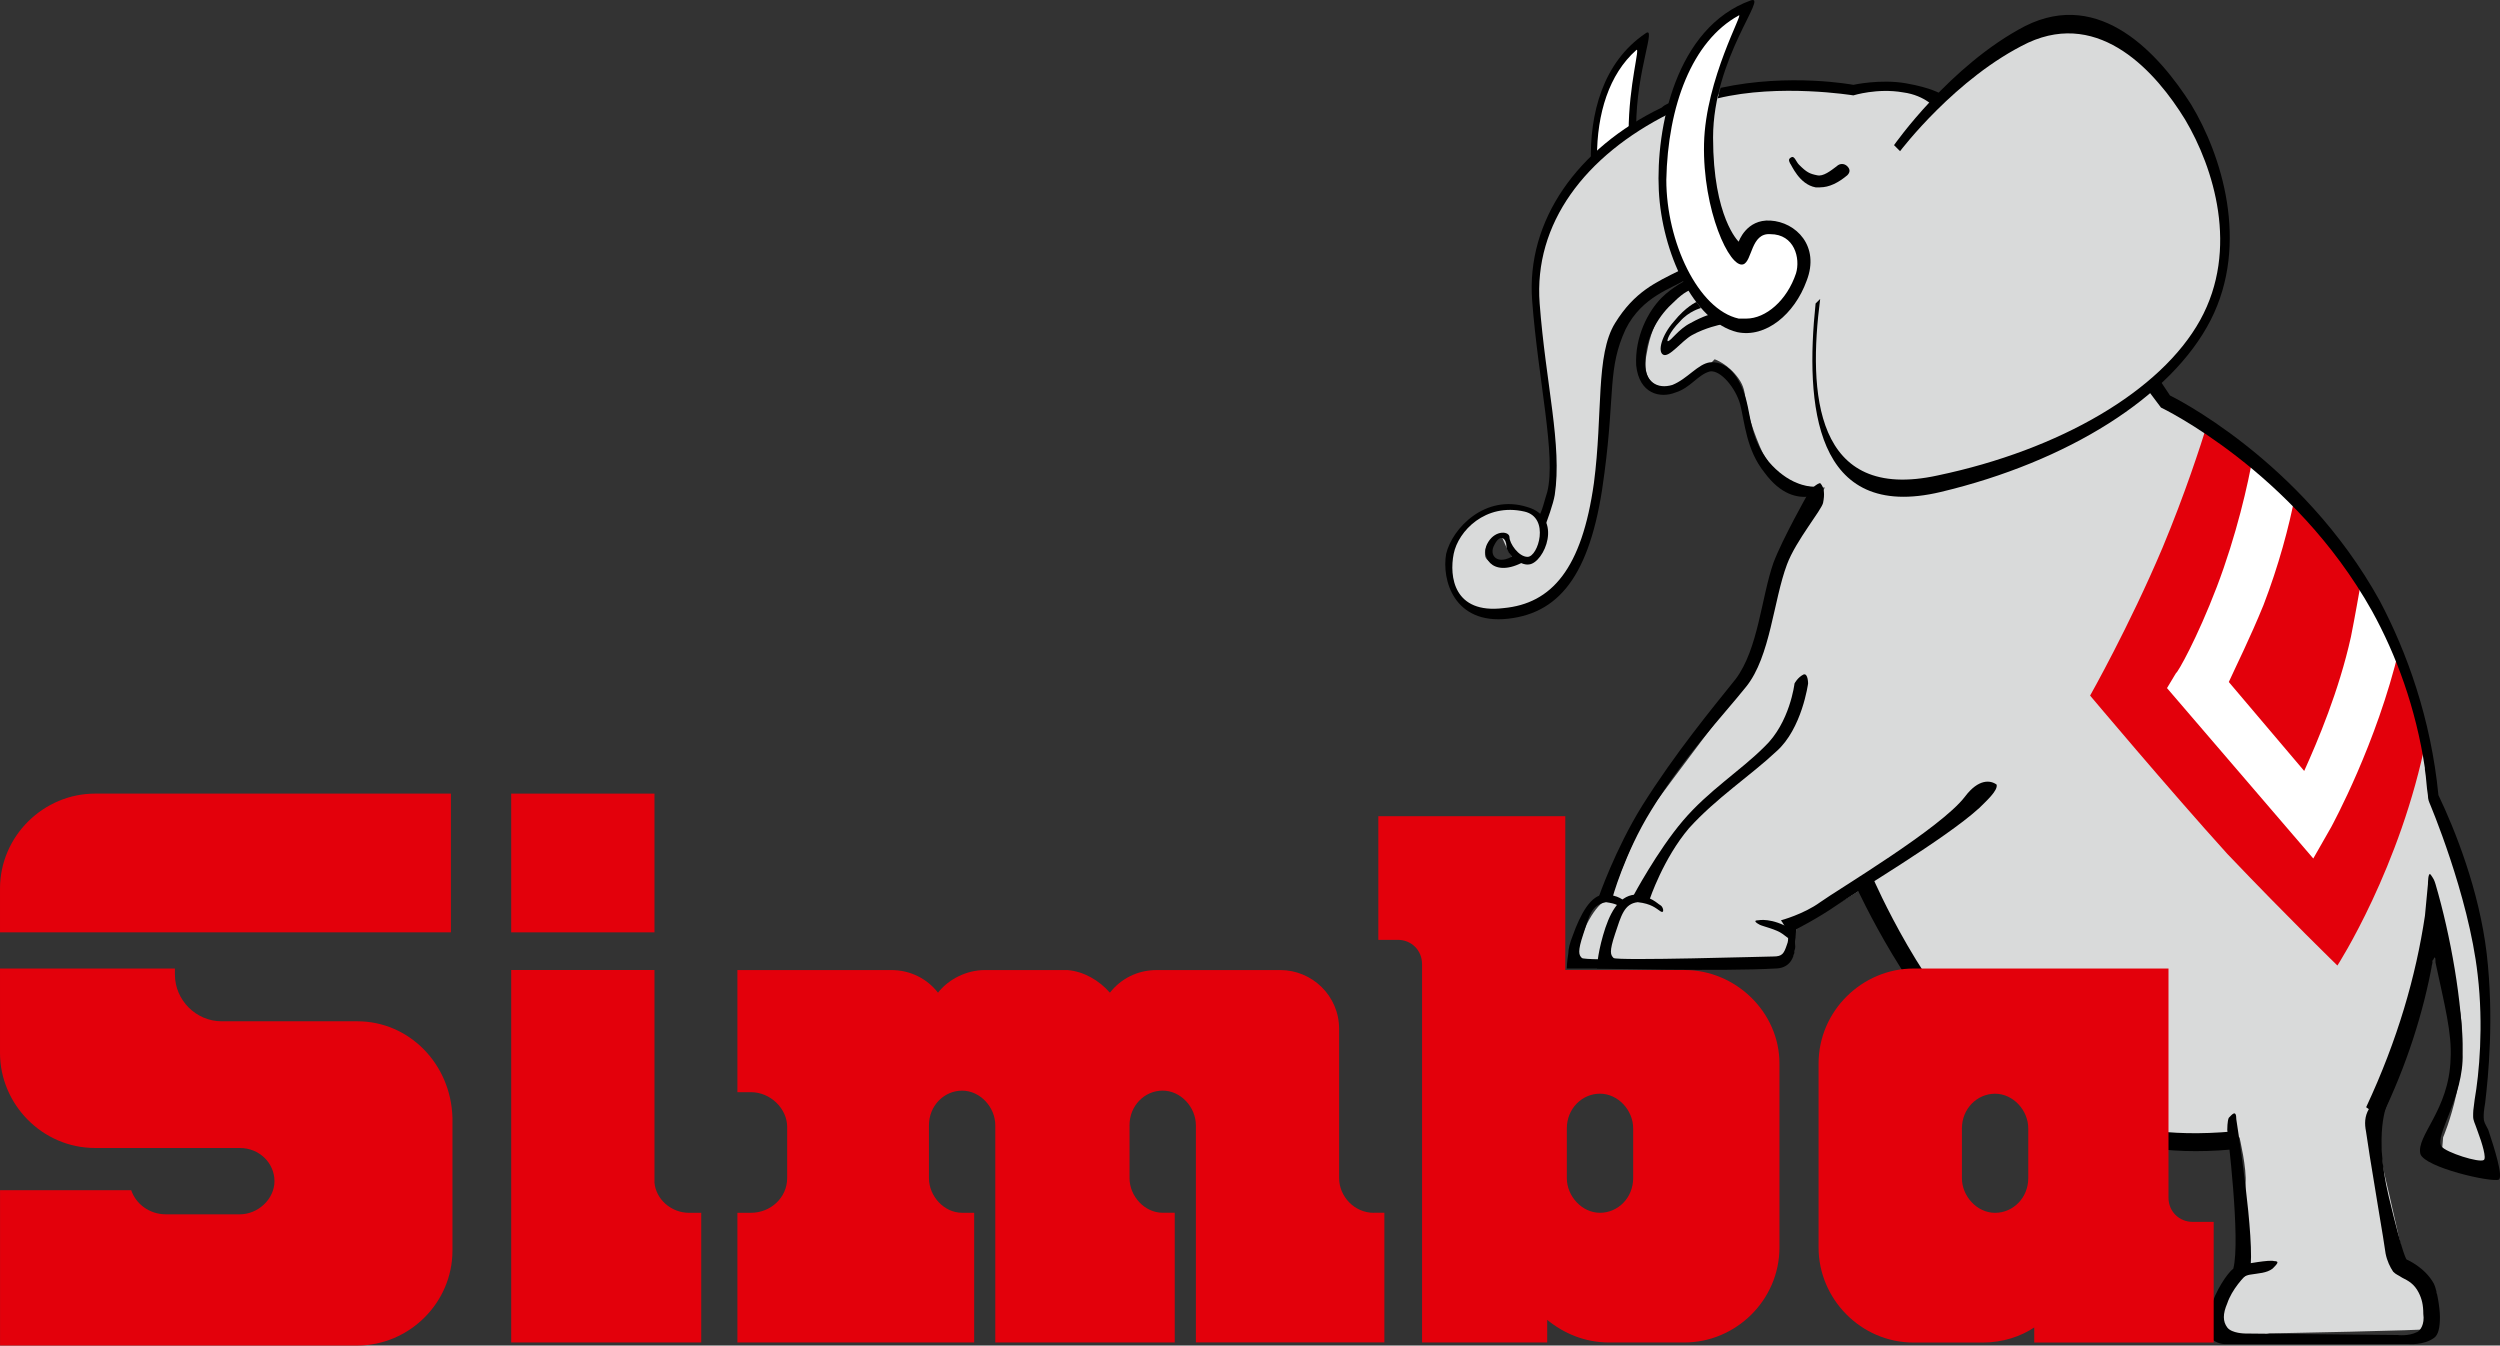
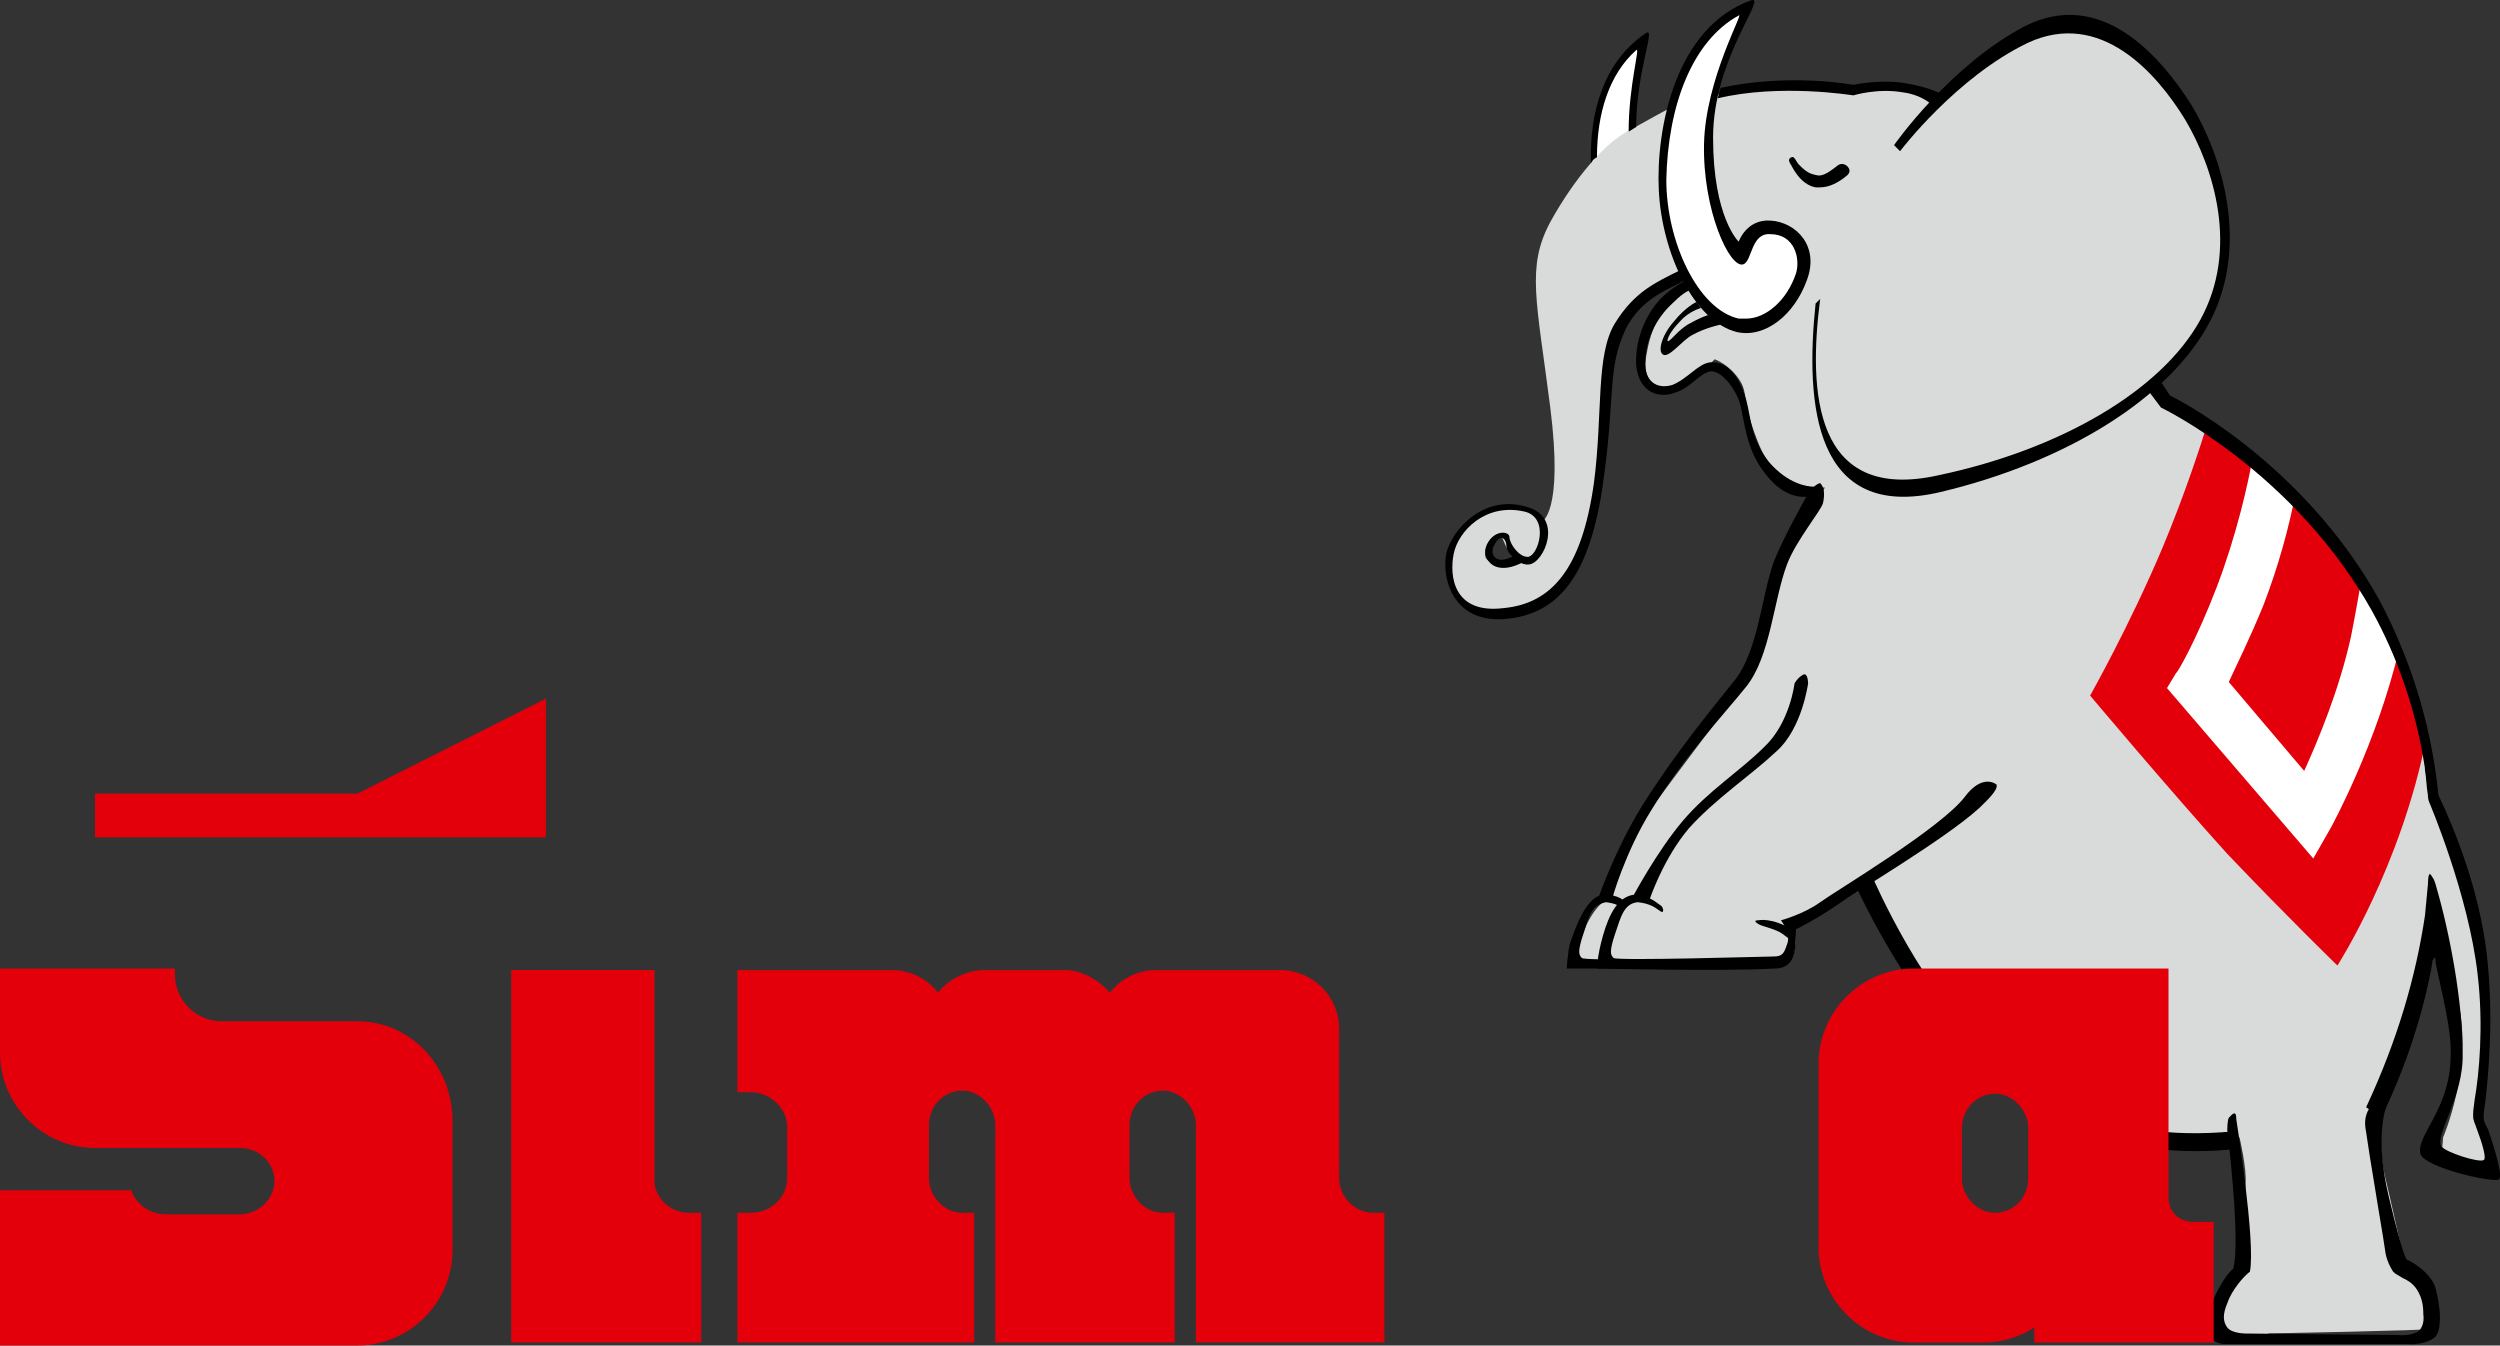
<svg xmlns="http://www.w3.org/2000/svg" height="538.218" width="1000" id="svg103" xml:space="preserve" viewBox="0 0 1000 538.218" y="0px" x="0px" version="1.1">
  <rect x="0" y="0" width="1000" height="538.218" fill="#333333" stroke="none" />
  <defs id="defs107">
	
	

		
	
			
		
				
				
			
					
				
					
				
						
						
					</defs>
  <g transform="translate(-141.126,410.846)" id="Layer_19">
</g>
  <g transform="translate(-141.126,410.846)" id="Layer_1">
</g>
  <g transform="translate(-141.126,410.846)" id="Layer_2">
</g>
  <g transform="translate(-141.126,410.846)" id="Layer_3">
</g>
  <g transform="translate(-141.126,410.846)" id="Layer_4">
</g>
  <g transform="translate(-141.126,410.846)" id="Layer_5">
</g>
  <g transform="matrix(13.968,0,0,13.968,-72.549,-262.506)" id="g60">
    <path style="fill:#ffffff" id="path14" d="m 51.919,22.605 c 0,-1.036 0.216,-2.418 0.389,-2.764 -1.339,1.123 -1.512,2.505 -1.512,3.887 l 0.216,0.259 0.821,-0.864 z" />
    <path style="fill:#d9dada" id="path16" d="m 76.146,50.804 c 0,0 0.173,-1.252 0.216,-2.116 0.043,-0.864 -0.086,-2.246 -0.345,-3.584 -0.259,-1.382 -1.166,-3.368 -1.166,-3.368 0,0 -0.13,-1.684 -0.691,-3.412 C 73.598,36.596 72.259,34.61 70.964,33.228 69.625,31.846 67.12,30.292 67.12,30.292 l -0.302,-0.475 c 0,0 0.648,-0.605 1.123,-1.166 0.475,-0.605 0.907,-1.727 0.993,-2.937 0.043,-1.209 -0.907,-3.325 -1.555,-4.275 -0.648,-0.907 -1.943,-1.857 -3.152,-1.857 -1.209,0 -3.541,2.116 -3.541,2.116 -0.561,-0.475 -2.418,-0.302 -2.418,-0.302 0,0 -1.598,-0.13 -1.986,-0.13 -0.389,0 -2.073,0.259 -2.548,0.345 -0.475,0.086 -1.296,0.605 -1.943,0.95 -0.648,0.345 -1.512,1.339 -2.202,2.591 -0.691,1.296 -0.389,2.246 0,5.312 0.389,3.066 -0.259,3.282 -0.259,3.282 l -0.259,-0.259 c 0,0 -0.173,-0.086 -0.605,-0.13 -0.432,0 -0.993,0.043 -1.555,0.907 -0.561,0.821 0.13,1.986 0.734,2.116 0.605,0.13 1.727,0.086 2.591,-1.166 0.864,-1.296 0.864,-3.239 0.95,-4.362 0.043,-1.123 0.259,-2.462 0.605,-2.98 0.302,-0.518 1.727,-1.166 1.727,-1.166 l 0.216,0.259 c 0,0 -0.345,0.173 -0.518,0.302 -0.216,0.173 -0.691,0.605 -0.864,1.641 -0.216,1.036 0.561,1.123 1.08,0.821 0.518,-0.259 0.864,-0.648 0.864,-0.648 0,0 0.389,0.13 0.691,0.561 0.302,0.432 0.043,0.605 0.605,1.943 0.561,1.339 1.857,1.166 1.857,1.166 0,0 -0.043,0.173 -0.648,1.166 -0.561,0.993 -0.907,2.548 -0.95,2.937 -0.043,0.345 -0.432,1.209 -0.777,1.641 -0.345,0.432 -1.9,2.505 -2.505,3.325 -0.605,0.821 -1.252,2.721 -1.252,2.721 0,0 -0.302,-0.043 -0.691,0.734 -0.345,0.777 -0.259,1.123 -0.259,1.123 0,0 6.003,-0.086 6.132,-0.173 0.13,-0.086 0.13,-0.907 0.13,-0.907 0,0 0.345,-0.216 0.734,-0.389 0.345,-0.173 1.382,-0.821 1.382,-0.821 0,0 1.425,2.721 2.073,3.671 0.648,0.95 4.75,3.368 5.053,3.455 0.302,0.086 3.455,0.13 3.455,0.13 0,0 0.216,0.907 0.173,1.339 -0.043,0.432 0.043,2.418 0.043,2.418 0,0 -0.389,0.389 -0.432,0.389 -0.043,0 -0.302,0.475 -0.259,1.123 0.043,0.648 1.339,0.345 1.339,0.345 0,0 4.577,-0.086 4.621,-0.13 0.043,0 0.216,-0.259 0.173,-0.864 0,-0.605 -0.95,-1.123 -0.95,-1.123 0,0 -0.432,-1.943 -0.561,-2.462 -0.13,-0.518 -0.13,-1.771 -0.13,-1.771 0,0 0.648,-1.512 1.08,-2.721 0.389,-1.209 0.648,-2.677 0.648,-2.677 0,0 0.086,0.345 0.518,2.246 0.432,1.9 -0.432,3.887 -0.432,3.887 l -0.043,0.518 c 0,0 1.555,0.432 1.641,0.389 -0.13,-1e-4 -0.605,-1.468 -0.605,-1.468 z M 47.73,34.74 c -0.086,-0.389 0.302,-0.605 0.432,-0.605 l 0.043,0.043 0.173,0.389 0.173,0.259 c 0.043,-0.043 -0.691,0.259 -0.82,-0.086 z" />
    <path style="fill:#ffffff" id="path18" d="m 55.288,18.934 c 0,0 -1.123,1.857 -1.123,3.93 0,2.289 0.907,3.498 0.907,3.498 0,0 0.173,-1.08 0.864,-1.036 0.691,0.043 1.252,0.518 0.907,1.468 -0.345,0.95 -1.036,1.555 -1.814,1.382 -1.296,-0.259 -2.159,-2.073 -2.246,-3.843 -0.086,-1.857 0.648,-4.621 2.505,-5.398 z" />
    <path style="fill:#e3000b" id="path20" d="m 72.13,46.443 c 0,0 1.814,-2.807 2.548,-6.521 -0.345,-1.468 -0.864,-2.807 -1.468,-3.843 -1.425,-2.591 -3.498,-4.275 -4.793,-5.182 -0.216,0.691 -0.648,2.03 -1.296,3.584 -0.95,2.246 -2.073,4.232 -2.073,4.232 0,0 2.289,2.721 3.93,4.534 1.77,1.857 3.152,3.196 3.152,3.196 z" />
    <path style="fill:#ffffff" id="path22" d="m 71.957,42.47 c 0.043,-0.086 1.296,-2.375 1.943,-5.096 -0.216,-0.475 -0.432,-0.907 -0.648,-1.296 -0.13,-0.259 -0.259,-0.475 -0.432,-0.691 -0.086,0.475 -0.173,0.993 -0.302,1.641 -0.345,1.555 -0.95,2.98 -1.339,3.843 L 69.02,38.324 c 0.216,-0.475 0.605,-1.252 0.993,-2.202 0.432,-1.123 0.734,-2.246 0.907,-3.152 -0.432,-0.432 -0.821,-0.821 -1.209,-1.123 -0.13,0.777 -0.475,2.289 -1.036,3.757 -0.561,1.468 -1.123,2.462 -1.166,2.462 l -0.259,0.432 4.189,4.88 z" />
    <path id="path24" d="m 73.555,50.416 c 0,0 -0.389,0.821 0.043,2.634 0.432,1.814 0.518,1.814 0.518,1.814 0,0 0.518,0.216 0.777,0.691 0.086,0.173 0.173,0.691 0.173,0.95 0,0.302 -0.043,0.518 -0.173,0.605 -0.302,0.216 -0.734,0.173 -0.734,0.173 h -5.269 c 0,0 -0.216,0 -0.389,-0.173 -0.13,-0.173 -0.086,-0.518 0,-0.864 0.13,-0.475 0.475,-0.993 0.648,-1.123 0.216,-0.821 -0.173,-3.973 -0.173,-3.973 0,0 0,-0.259 0.043,-0.345 0.086,-0.086 0.216,-0.259 0.216,0.043 0,0 0.561,3.541 0.389,4.362 -0.173,0.13 -0.518,0.518 -0.648,0.907 -0.13,0.302 -0.13,0.518 0,0.691 0.13,0.173 0.518,0.173 0.518,0.173 l 4.362,0.043 c 0,0 0.302,0.043 0.561,-0.086 0.086,-0.043 0.216,-0.216 0.173,-0.518 0,-0.259 -0.043,-0.432 -0.13,-0.605 -0.13,-0.259 -0.302,-0.345 -0.475,-0.432 -0.13,-0.086 -0.173,-0.086 -0.259,-0.173 -0.086,-0.13 -0.173,-0.302 -0.216,-0.518 -0.043,-0.302 -0.086,-0.561 -0.216,-1.339 -0.216,-1.296 -0.302,-1.857 -0.345,-2.159 -0.043,-0.216 -0.043,-0.432 0.086,-0.648 0.086,-0.345 0.821,-0.734 0.518,-0.129 z" />
    <path id="path26" d="m 61.852,41.951 c -0.95,0.864 -3.498,2.375 -4.059,2.764 -0.561,0.389 -1.166,0.691 -1.166,0.691 0,0 0,0.432 -0.043,0.648 -0.043,0.216 -0.173,0.475 -0.561,0.475 -1.468,0.086 -5.096,0 -5.096,0 0,0 0,-0.345 0.173,-0.95 0.173,-0.605 0.432,-1.123 0.907,-1.166 0.475,0.043 0.648,0.259 0.734,0.302 0.086,0.043 0.13,0.259 0,0.173 -0.13,-0.086 -0.259,-0.216 -0.648,-0.259 -0.389,0.043 -0.475,0.389 -0.648,0.907 -0.173,0.518 -0.13,0.605 -0.043,0.691 0.086,0.086 4.405,-0.043 4.577,-0.043 0.259,0 0.302,-0.086 0.389,-0.345 0.13,-0.302 -0.173,-0.691 -0.173,-0.691 0,0 0.648,-0.173 1.123,-0.518 0.475,-0.345 3.455,-2.116 4.146,-3.023 0.389,-0.518 0.734,-0.475 0.907,-0.345 0.043,0.173 -0.302,0.475 -0.518,0.691 z" />
    <path id="path28" d="m 57.318,27.355 c -0.345,2.677 -0.173,5.83 3.368,5.053 3.498,-0.734 6.391,-2.418 7.514,-4.448 1.123,-2.03 0.389,-4.362 -0.432,-5.744 -0.821,-1.339 -2.418,-3.152 -4.491,-2.202 -2.073,0.993 -3.671,3.109 -3.671,3.109 l -0.173,-0.173 c 0,0 1.598,-2.289 3.757,-3.412 2.159,-1.08 3.843,0.821 4.75,2.246 0.864,1.425 1.684,3.973 0.561,6.175 -1.123,2.202 -4.103,4.059 -7.73,4.923 -3.627,0.864 -3.887,-2.505 -3.584,-5.398 z" />
    <path id="path30" d="m 55.892,25.11 c -0.691,-0.043 -0.907,0.605 -0.907,0.605 0,0 -0.734,-0.691 -0.734,-2.98 0,-2.289 1.598,-4.103 1.08,-3.93 -2.159,0.777 -2.721,3.671 -2.634,5.441 0.086,1.771 0.993,3.757 2.246,4.059 0.821,0.173 1.641,-0.518 1.986,-1.468 0.389,-0.993 -0.302,-1.684 -1.036,-1.727 z m 0.734,1.511 c -0.259,0.777 -0.864,1.296 -1.425,1.296 -0.086,0 -0.13,0 -0.216,0 -1.166,-0.259 -2.073,-2.202 -2.073,-3.973 0.043,-2.116 0.734,-3.973 2.073,-4.707 0.173,-0.13 -0.95,1.814 -0.993,3.671 -0.043,1.9 0.734,3.584 1.123,3.455 0.259,-0.086 0.216,-0.907 0.777,-0.864 0.691,10e-5 0.864,0.691 0.734,1.123 z" />
    <path id="path32" d="m 57.318,24.159 c -0.043,0 -0.086,0 -0.13,0 -0.475,-0.086 -0.691,-0.648 -0.734,-0.691 -0.043,-0.086 -0.043,-0.13 0.043,-0.173 0.086,-0.043 0.13,0.13 0.216,0.216 0.216,0.216 0.302,0.259 0.518,0.302 0.173,0.043 0.389,-0.13 0.561,-0.259 0.086,-0.086 0.216,-0.086 0.302,0 0.086,0.086 0.086,0.173 0,0.259 -0.259,0.216 -0.518,0.345 -0.777,0.345 z" />
    <path id="path34" d="m 57.404,33.185 c -0.043,0.216 -0.777,1.08 -1.036,1.771 -0.389,1.036 -0.475,2.634 -1.166,3.498 -0.691,0.864 -1.771,1.986 -2.721,3.541 -0.777,1.252 -1.123,2.548 -1.123,2.548 l -0.389,-0.043 c 0,0 0.475,-1.382 1.252,-2.634 0.95,-1.512 1.986,-2.764 2.677,-3.627 0.648,-0.864 0.734,-2.332 1.08,-3.325 0.259,-0.691 0.993,-1.986 0.993,-1.986 0,0 0.173,-0.259 0.345,-0.302 0.13,0.13 0.13,0.345 0.086,0.561 z" />
    <path id="path36" d="m 53.604,27.096 c 0,0 -0.173,0.043 -0.475,0.345 -0.389,0.345 -0.821,0.95 -0.821,1.771 0,0.518 0.345,0.734 0.777,0.605 0.432,-0.173 0.734,-0.605 1.08,-0.648 0.605,-0.043 0.907,0.605 1.036,1.08 0.13,0.475 0.13,1.123 0.648,1.771 0.518,0.605 1.123,0.777 1.512,0.691 l -0.345,0.302 c -0.345,0.043 -0.821,-0.043 -1.296,-0.691 -0.518,-0.648 -0.561,-1.425 -0.691,-1.943 -0.13,-0.475 -0.561,-0.993 -0.864,-0.95 -0.345,0.086 -0.561,0.475 -0.993,0.605 -0.432,0.173 -1.036,0.043 -1.123,-0.777 -0.043,-0.821 0.345,-1.555 0.734,-1.943 0.302,-0.302 0.734,-0.518 0.734,-0.518 z" />
    <path id="path38" d="m 54.208,27.787 c 0,0 -0.216,0.043 -0.605,0.259 -0.345,0.173 -0.561,0.518 -0.648,0.518 -0.043,0 0.043,-0.259 0.345,-0.561 0.259,-0.302 0.605,-0.389 0.605,-0.389 l -0.13,-0.173 c 0,0 -0.302,0.13 -0.648,0.561 -0.345,0.389 -0.475,0.864 -0.302,0.95 0.173,0.086 0.518,-0.389 0.821,-0.561 0.389,-0.216 0.821,-0.302 0.821,-0.302 z" />
    <path id="path40" d="m 56.972,38.367 c 0,0 -0.173,1.296 -0.907,1.943 -0.734,0.691 -1.727,1.339 -2.505,2.202 -0.734,0.864 -1.123,2.03 -1.123,2.03 l -0.475,-0.086 c 0,0 0.691,-1.296 1.425,-2.159 0.734,-0.864 1.641,-1.425 2.332,-2.116 0.734,-0.691 0.864,-1.814 0.864,-1.814 0,0 0.086,-0.173 0.259,-0.259 0.13,-0.043 0.13,0.259 0.13,0.259 z" />
    <path id="path42" d="m 56.497,45.406 c -0.561,-0.345 -0.95,-0.259 -0.95,-0.259 -0.173,0 -0.043,0.086 0.043,0.13 0.086,0.043 0.475,0.13 0.648,0.259 0.173,0.13 0.173,0.13 0.173,0.13 z" />
    <path id="path44" d="m 69.15,51.193 c -3.8,0.345 -5.269,-1.08 -6.953,-2.332 -1.857,-1.425 -3.368,-4.923 -3.368,-4.923 l -0.475,0.259 c 0,0 1.598,3.498 3.455,4.923 1.727,1.339 3.455,2.937 7.298,2.591 z" />
    <path id="path46" d="m 53.301,26.535 c -0.691,0.345 -1.296,0.605 -1.857,1.512 -0.561,0.907 -0.345,2.591 -0.605,4.577 -0.345,2.462 -1.209,3.455 -2.591,3.584 -1.425,0.173 -1.555,-0.907 -1.425,-1.555 0.13,-0.648 0.907,-1.468 2.03,-1.209 0.734,0.173 0.389,1.296 0.086,1.296 -0.259,0 -0.518,-0.389 -0.518,-0.561 0,-0.173 -0.389,-0.216 -0.605,0.13 -0.259,0.389 0.086,1.036 0.95,0.605 l -0.216,-0.216 c -0.475,0.302 -0.734,0 -0.561,-0.302 0.173,-0.345 0.345,-0.173 0.345,0.043 0,0.216 0.389,0.561 0.648,0.518 0.432,-0.043 0.993,-1.339 -0.043,-1.641 -1.209,-0.389 -2.159,0.605 -2.332,1.339 -0.13,0.734 0.216,2.03 1.771,1.857 1.555,-0.173 2.418,-1.382 2.764,-4.189 0.302,-2.289 0.086,-2.98 0.605,-4.103 0.475,-0.95 1.339,-1.166 1.727,-1.425 z" />
-     <path id="path48" d="m 49.415,33.919 c 0.086,-0.216 0.259,-0.691 0.302,-0.95 0.216,-1.425 -0.259,-3.196 -0.432,-5.484 -0.173,-2.289 1.296,-4.232 3.714,-5.441 l 0.13,-0.345 c -0.13,0.043 -0.259,0.086 -0.345,0.173 -2.418,1.166 -3.887,3.239 -3.714,5.528 0.173,2.289 0.691,4.448 0.432,5.484 -0.086,0.259 -0.13,0.518 -0.259,0.734 z" />
    <path id="path50" d="m 54.381,21.611 c 1.771,-0.432 3.887,-0.086 3.887,-0.086 0,0 0.691,-0.216 1.425,-0.086 0.648,0.086 0.95,0.475 0.95,0.475 l 0.13,-0.432 c 0,0 -0.259,-0.173 -0.993,-0.302 -0.734,-0.13 -1.512,0.043 -1.512,0.043 0,0 -1.814,-0.345 -3.8,0.086 z" />
    <path id="path52" d="m 52.135,46.27 c -0.864,0 -1.598,0 -1.641,-0.043 -0.086,-0.086 -0.13,-0.173 0.043,-0.691 0.173,-0.518 0.216,-0.821 0.648,-0.907 0.302,0.043 0.302,0.086 0.432,0.13 0.086,0.043 0.173,-0.086 0.13,-0.13 -0.043,-0.043 -0.216,-0.216 -0.605,-0.216 -0.389,0 -0.691,0.561 -0.907,1.166 -0.086,0.216 -0.13,0.389 -0.13,0.518 -0.043,0.259 -0.043,0.432 -0.043,0.432 h 2.073 z" />
-     <path id="path54" d="m 69.495,54.993 c 0,0 0.691,-0.13 0.821,-0.086 0.173,0 0.086,0.086 -0.043,0.216 -0.173,0.13 -0.389,0.13 -0.648,0.173 -0.259,0.043 -0.475,0.302 -0.561,0.432 -0.086,0.13 -0.086,0 -0.086,0 z" />
    <path id="path56" d="m 76.319,50.804 c 0,-0.13 0,-0.173 0.043,-0.432 0.086,-0.734 0.259,-2.418 0.043,-4.275 -0.216,-1.814 -0.907,-3.541 -1.382,-4.534 -0.216,-2.202 -0.907,-4.103 -1.684,-5.571 -2.246,-4.059 -6.003,-5.873 -6.003,-5.873 l -0.259,-0.389 -0.389,0.216 0.389,0.518 c 0,0 3.8,1.814 6.046,5.83 0.691,1.252 1.252,2.764 1.512,4.491 0,0 0,0 0,0.043 0.043,0.259 0.043,0.475 0.086,0.734 v 0 c 0,0.13 0.043,0.216 0.043,0.216 0,0 1.123,2.634 1.382,4.923 0.173,1.468 0.043,2.85 -0.086,3.584 -0.043,0.302 -0.043,0.345 -0.043,0.475 0,0.13 0.043,0.173 0.13,0.432 0.13,0.345 0.259,0.777 0.173,0.821 -0.13,0.086 -1.08,-0.216 -1.209,-0.389 -0.216,-0.302 0.648,-1.425 0.605,-2.677 0,-1.425 -0.345,-3.368 -0.777,-4.837 -0.043,-0.13 -0.043,-0.13 -0.13,-0.259 -0.086,-0.13 -0.086,0.259 -0.086,0.259 l -0.086,0.907 c -0.259,1.727 -0.777,3.541 -1.684,5.484 l 0.432,0.302 c 0.734,-1.512 1.209,-3.023 1.468,-4.448 0,-0.086 0.043,-0.086 0.043,-0.13 0.043,-0.043 0.043,0.043 0.043,0.13 0.259,1.209 0.475,2.03 0.432,2.764 -0.043,1.468 -0.993,2.202 -0.864,2.721 0.13,0.389 2.03,0.821 2.246,0.734 0.13,-0.086 -0.13,-0.907 -0.302,-1.425 -0.086,-0.173 -0.13,-0.216 -0.13,-0.345 z" />
    <path id="path58" d="m 50.926,23.296 c 0,-1.252 0.345,-2.375 1.123,-3.066 0.13,-0.13 -0.216,0.993 -0.216,2.332 0.086,-0.043 0.13,-0.086 0.216,-0.13 0,-1.641 0.605,-2.937 0.259,-2.677 -1.209,0.821 -1.598,2.289 -1.555,3.714 -1e-4,-0.043 0.086,-0.13 0.173,-0.173 z" />
  </g>
  <g transform="matrix(13.968,0,0,13.968,-72.549,-262.506)" id="g80">
    <path style="fill:#e3000b" id="path62" d="m 44.535,53.525 c -0.561,0 -0.993,-0.475 -0.993,-0.993 v -0.95 0 -3.325 c 0,-0.95 -0.777,-1.684 -1.684,-1.684 h -1.166 -1.209 -1.166 c -0.561,0 -1.036,0.259 -1.339,0.648 -0.302,-0.345 -0.734,-0.605 -1.209,-0.648 v 0 h -0.13 -1.468 -0.777 c -0.518,0 -1.036,0.259 -1.339,0.648 -0.302,-0.389 -0.777,-0.648 -1.339,-0.648 H 29.939 29.291 26.311 V 50.07 h 0.389 c 0.561,0 1.036,0.475 1.036,0.993 v 1.468 c 0,0.561 -0.475,0.993 -1.036,0.993 H 26.311 v 3.714 h 2.98 0.13 0.518 0.777 2.375 v -3.714 h -0.302 c 0,0 0,0 -0.043,0 v 0 c -0.518,0 -0.95,-0.475 -0.95,-0.993 v -1.512 c 0,-0.561 0.432,-0.993 0.95,-0.993 0.518,0 0.95,0.475 0.95,0.993 v 0.043 0 1.209 0.561 4.405 h 0.475 0.345 1.123 0.13 2.505 0.086 0.475 v -3.714 h -0.302 c 0,0 0,0 -0.043,0 v 0 c -0.518,0 -0.95,-0.475 -0.95,-0.993 v -1.512 c 0,-0.561 0.432,-0.993 0.95,-0.993 0.518,0 0.95,0.475 0.95,0.993 v 0.043 0 1.123 0.561 4.491 0 h 1.209 1.166 c 0.043,0 0.043,0 0.086,0 v 0 h 2.937 v -3.714 h -0.302 z" />
    <path style="fill:#e3000b" id="path64" d="m 67.984,53.784 c -0.389,0 -0.691,-0.302 -0.691,-0.691 V 53.05 49.25 46.529 h -2.721 -0.821 -1.814 -1.512 -0.432 c -1.468,0 -2.721,1.209 -2.721,2.721 v 5.269 c 0,1.468 1.209,2.721 2.721,2.721 h 0.475 0.691 0.821 c 0.561,0 1.08,-0.173 1.468,-0.432 v 0.432 h 1.166 1.209 1.512 1.252 V 53.784 H 67.984 Z m -4.707,-1.252 c 0,0.561 -0.432,0.993 -0.95,0.993 -0.518,0 -0.95,-0.475 -0.95,-0.993 v -1.425 c 0,-0.561 0.432,-0.993 0.95,-0.993 0.518,0 0.95,0.475 0.95,0.993 z" />
-     <path style="fill:#e3000b" id="path66" d="m 53.431,46.572 h -3.412 v -4.405 h -2.375 -1.727 -1.252 v 3.541 h 0.561 c 0.389,0 0.691,0.302 0.691,0.691 v 0 10.839 h 3.584 v -0.648 c 0.475,0.389 1.08,0.648 1.771,0.648 h 2.159 c 1.468,0 2.721,-1.209 2.721,-2.721 v -5.269 c 0,-1.468 -1.252,-2.677 -2.721,-2.677 z m -1.468,5.959 c 0,0.561 -0.432,0.993 -0.95,0.993 -0.518,0 -0.95,-0.475 -0.95,-0.993 v -1.425 c 0,-0.561 0.432,-0.993 0.95,-0.993 0.518,0 0.95,0.475 0.95,0.993 z" />
    <g id="g72">
-       <rect style="fill:#e3000b" id="rect68" height="3.973" width="4.103" y="41.52" x="19.833" />
      <path style="fill:#e3000b" id="path70" d="m 24.929,53.525 c -0.518,0 -0.95,-0.389 -0.993,-0.864 v 0 -6.089 h -4.103 v 10.666 h 2.462 1.641 1.339 v -3.714 h -0.345 z" />
    </g>
    <g id="g78">
      <path style="fill:#e3000b" id="path74" d="m 15.429,48.04 v 0 h -2.375 v 0 H 11.542 c -0.734,0 -1.339,-0.605 -1.339,-1.339 V 46.529 H 5.194 v 2.418 c 0,1.468 1.209,2.721 2.721,2.721 v 0 h 1.814 c 0.086,0 0.13,0 0.216,0 h 2.116 c 0.561,0 0.993,0.432 0.993,0.95 0,0.518 -0.475,0.95 -0.993,0.95 h -2.116 c -0.475,0 -0.864,-0.302 -0.993,-0.691 h -3.757 v 1.166 0.561 2.721 h 2.721 1.425 6.089 c 1.468,0 2.721,-1.209 2.721,-2.721 v -3.8 c -0.043,-1.555 -1.252,-2.764 -2.721,-2.764 z" />
-       <path style="fill:#e3000b" id="path76" d="m 15.429,41.52 h -1.425 -6.089 c -1.468,0 -2.721,1.209 -2.721,2.721 v 1.252 h 3.023 2.03 4.016 2.462 1.382 v -0.691 -0.561 -2.721 z" />
+       <path style="fill:#e3000b" id="path76" d="m 15.429,41.52 h -1.425 -6.089 v 1.252 h 3.023 2.03 4.016 2.462 1.382 v -0.691 -0.561 -2.721 z" />
    </g>
  </g>
  <g transform="translate(-141.126,410.846)" id="Layer_9">
</g>
  <g transform="translate(-141.126,410.846)" id="Layer_10">
</g>
  <g transform="translate(-141.126,410.846)" id="Layer_11">
</g>
  <g transform="translate(-141.126,410.846)" id="Layer_12">
</g>
  <g transform="translate(-141.126,410.846)" id="Layer_13">
</g>
  <g transform="translate(-141.126,410.846)" id="Layer_14">
</g>
  <g transform="translate(-141.126,410.846)" id="Layer_15">
</g>
  <g transform="translate(-141.126,410.846)" id="Layer_17">
</g>
  <g transform="translate(-141.126,410.846)" id="Layer_7">
</g>
  <g transform="translate(-141.126,410.846)" id="Layer_8">
</g>
  <g transform="translate(-141.126,410.846)" id="Layer_18">
</g>
</svg>